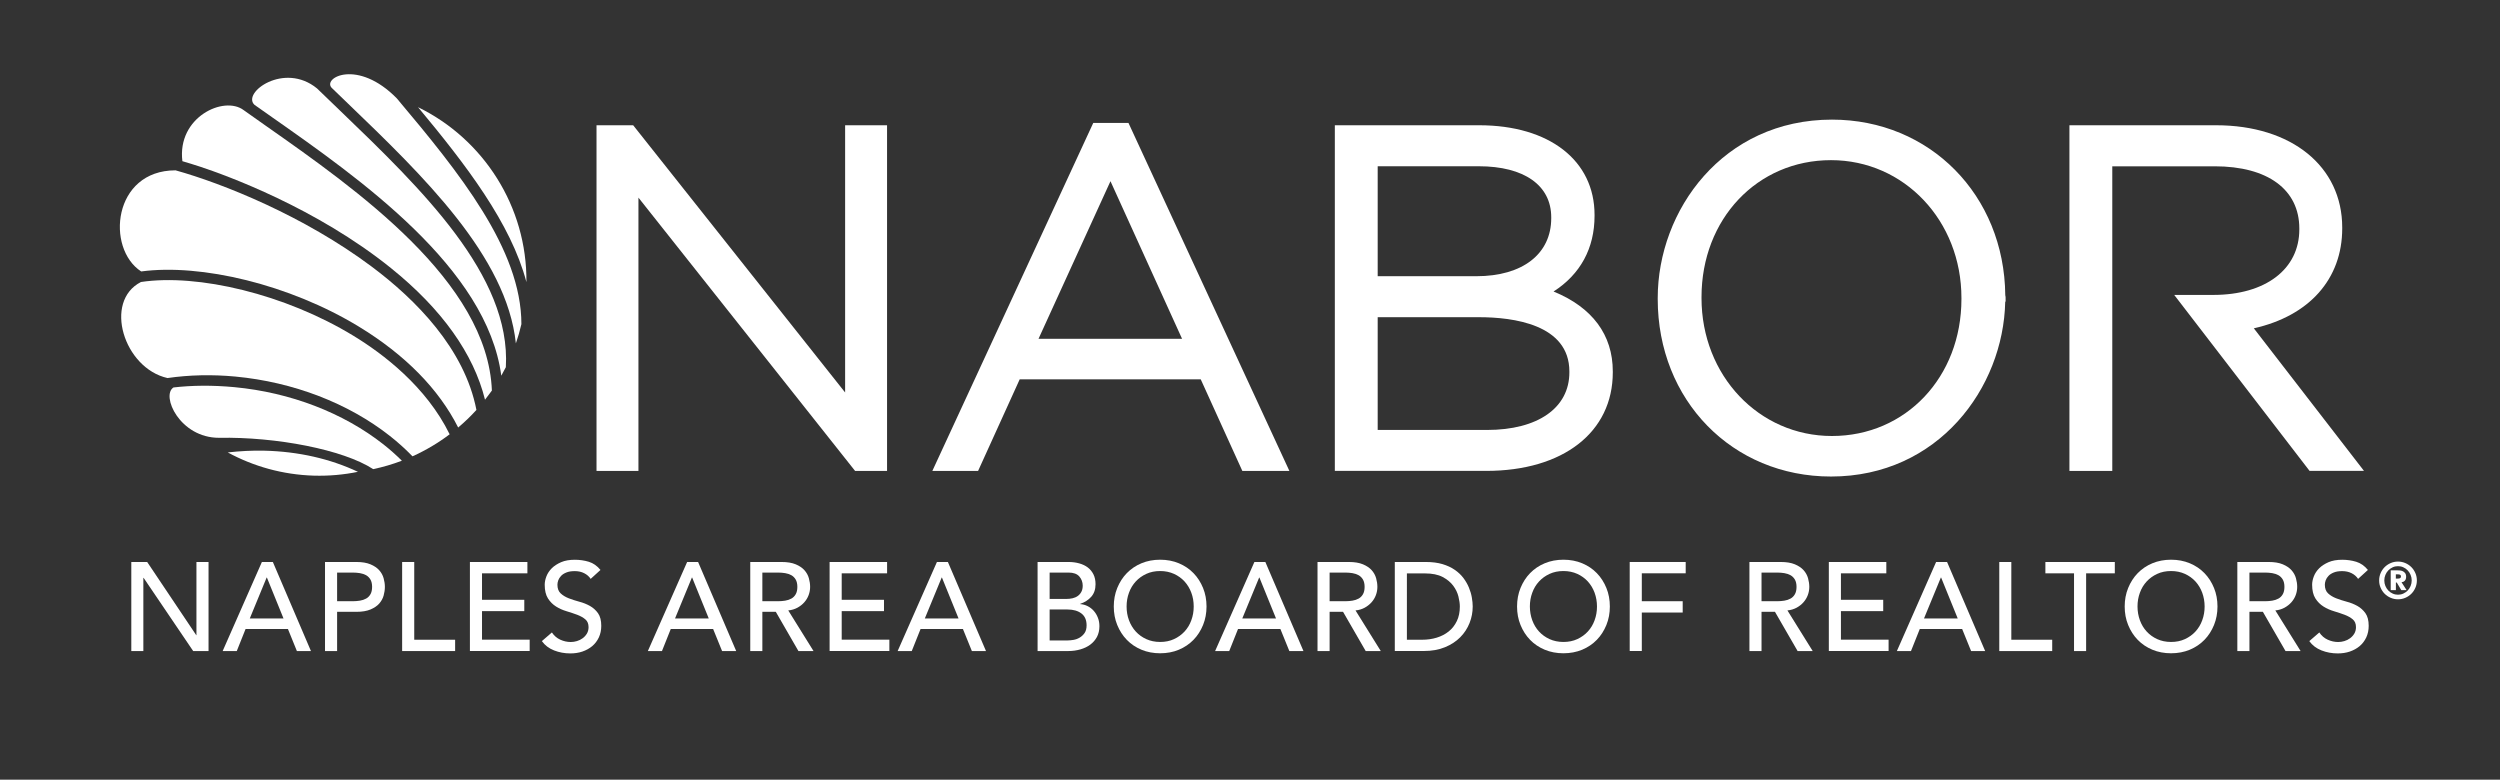
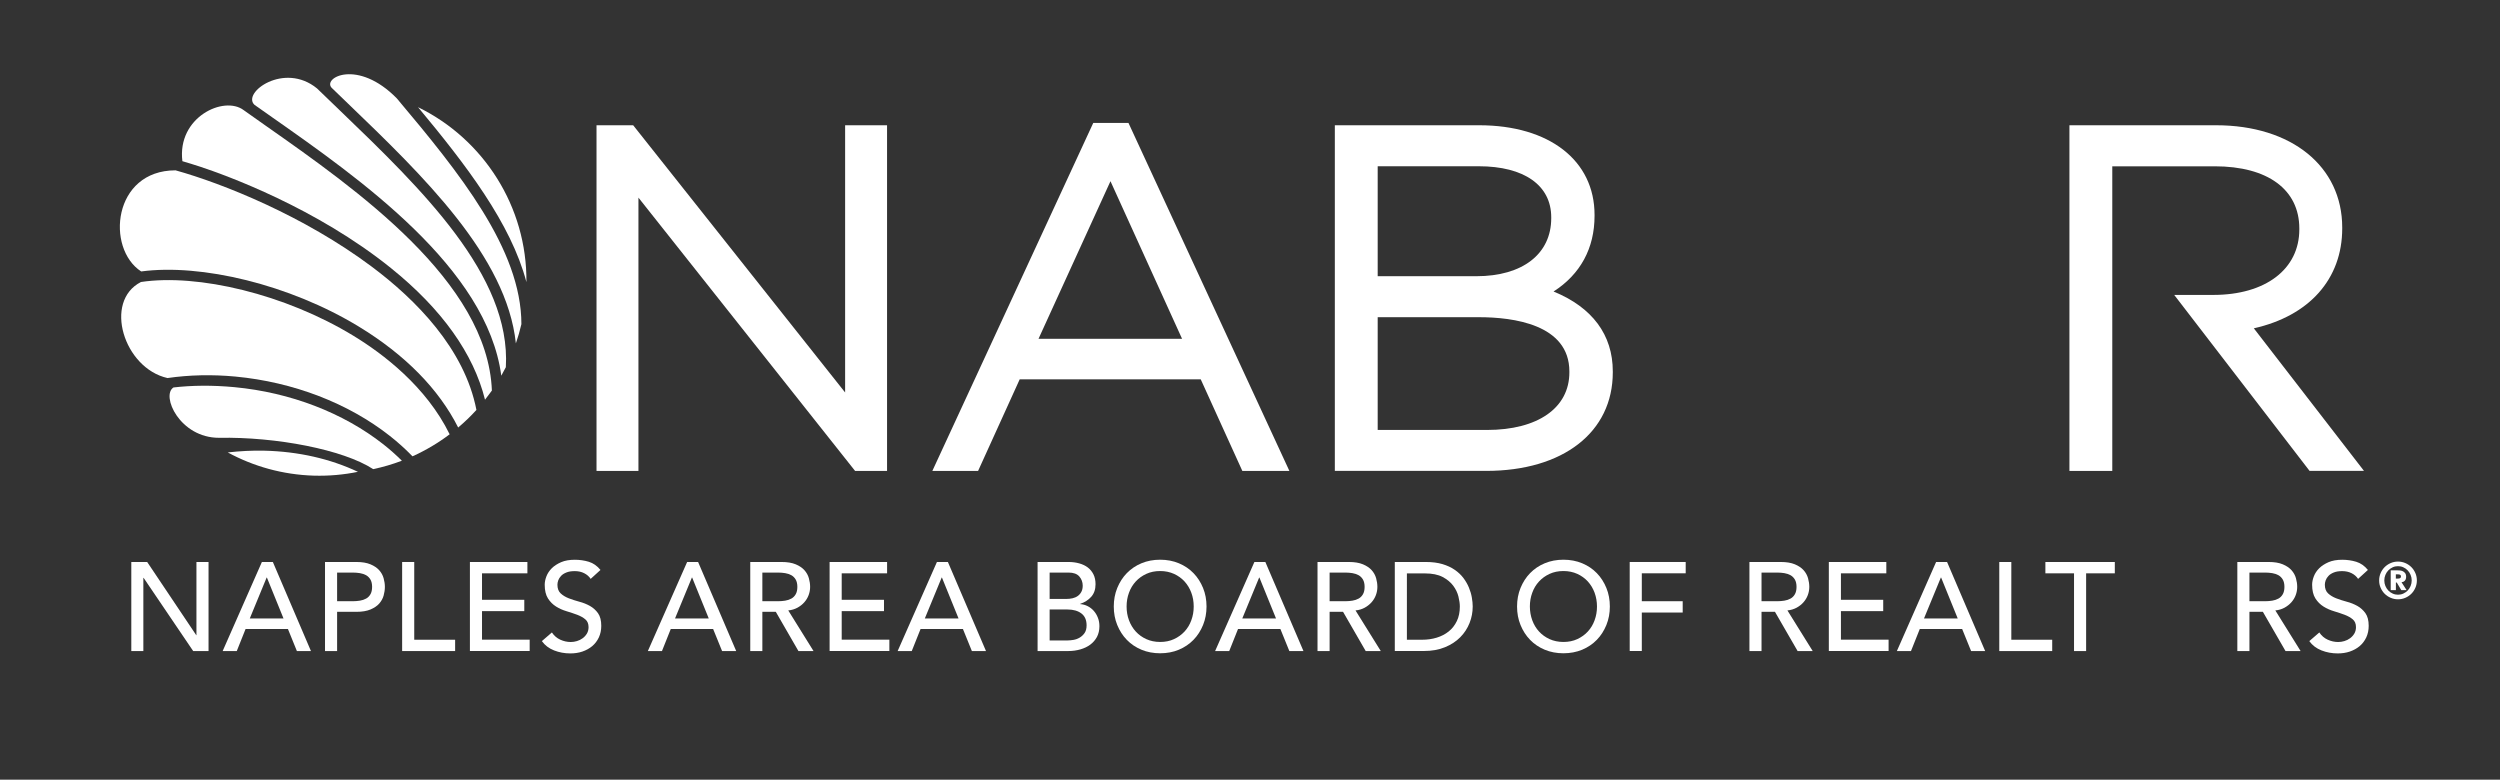
<svg xmlns="http://www.w3.org/2000/svg" version="1.1" x="0px" y="0px" viewBox="0 0 483.6 150.82" style="enable-background:new 0 0 483.6 150.82;" xml:space="preserve">
  <rect x="0" y="0" width="483.6" height="150.82" fill="#333333" stroke="none" />
  <style type="text/css">
	.st0{display:none;}
	.st1{display:inline;}
	.st2{display:inline;fill:#231F20;}
	.st3{fill:#00616D;}
	.st4{fill:#1299A4;}
	.st5{fill:#FFFFFF;}
	.st6{fill:#F36D21;}
	.st7{fill:#00616C;}
	.st8{fill:none;stroke:#FFFFFF;stroke-width:5.083;stroke-miterlimit:10;}
	.st9{fill:#F47E3C;}
	.st10{fill:#F7A171;}
	.st11{fill:#F69057;}
	.st12{fill:#F9B38C;}
	.st13{fill:#FAC5A6;}
	.st14{fill:none;stroke:#FFFFFF;stroke-width:6.877;stroke-miterlimit:10;}
	.st15{display:inline;fill:#F36D21;}
</style>
  <g id="background" class="st0">
    <rect x="-7.6" y="-10.38" class="st1" width="498.81" height="171.59" />
  </g>
  <g id="art">
    <g>
      <path class="st5" d="M25.4,108.71h3.07l9.49,14.16H38v-14.16h2.34v17.23h-2.97l-9.59-14.16h-0.05v14.16H25.4V108.71z" />
      <path class="st5" d="M50.66,108.71h2.12l7.37,17.23h-2.72l-1.73-4.26h-8.2l-1.7,4.26h-2.73L50.66,108.71z M54.84,119.63    l-3.21-7.91h-0.05l-3.26,7.91H54.84z" />
      <path class="st5" d="M62.87,108.71h6.06c1.1,0,2.01,0.15,2.73,0.45c0.71,0.3,1.28,0.68,1.69,1.14c0.41,0.46,0.7,0.98,0.86,1.56    c0.16,0.58,0.24,1.13,0.24,1.67c0,0.53-0.08,1.09-0.24,1.67c-0.16,0.58-0.45,1.09-0.86,1.56c-0.41,0.46-0.98,0.84-1.69,1.14    c-0.72,0.3-1.62,0.45-2.73,0.45h-3.72v7.59h-2.34V108.71z M65.21,116.3h3.07c0.45,0,0.9-0.04,1.35-0.11    c0.45-0.07,0.84-0.21,1.19-0.4c0.35-0.19,0.63-0.47,0.84-0.84c0.21-0.36,0.32-0.84,0.32-1.42s-0.11-1.06-0.32-1.42    c-0.21-0.36-0.49-0.64-0.84-0.84c-0.35-0.19-0.75-0.33-1.19-0.4c-0.45-0.07-0.9-0.11-1.35-0.11h-3.07V116.3z" />
      <path class="st5" d="M77.79,108.71h2.34v15.04h7.91v2.19H77.79V108.71z" />
      <path class="st5" d="M90.9,108.71h11.12v2.19h-8.78v5.13h8.18v2.19h-8.18v5.52h9.22v2.19H90.9V108.71z" />
      <path class="st5" d="M106.76,122.34c0.42,0.63,0.96,1.1,1.62,1.4c0.66,0.3,1.33,0.45,2.03,0.45c0.39,0,0.79-0.06,1.19-0.18    c0.41-0.12,0.77-0.3,1.11-0.55c0.33-0.24,0.6-0.54,0.82-0.9c0.21-0.36,0.32-0.77,0.32-1.24c0-0.67-0.21-1.17-0.63-1.52    c-0.42-0.35-0.94-0.64-1.57-0.88c-0.62-0.23-1.31-0.46-2.04-0.68c-0.74-0.22-1.42-0.52-2.04-0.91c-0.62-0.39-1.15-0.91-1.57-1.57    c-0.42-0.66-0.63-1.55-0.63-2.66c0-0.5,0.11-1.04,0.33-1.61c0.22-0.57,0.56-1.09,1.03-1.56c0.47-0.47,1.08-0.86,1.81-1.18    c0.74-0.32,1.63-0.47,2.66-0.47c0.94,0,1.84,0.13,2.7,0.39c0.86,0.26,1.61,0.79,2.26,1.58l-1.9,1.73    c-0.29-0.45-0.71-0.82-1.24-1.09c-0.54-0.28-1.14-0.41-1.83-0.41c-0.65,0-1.19,0.08-1.62,0.26c-0.43,0.17-0.78,0.39-1.03,0.66    c-0.26,0.27-0.44,0.56-0.55,0.86c-0.11,0.31-0.16,0.59-0.16,0.85c0,0.73,0.21,1.29,0.63,1.68c0.42,0.39,0.95,0.71,1.57,0.95    c0.62,0.24,1.3,0.46,2.04,0.66c0.74,0.19,1.42,0.47,2.04,0.81c0.62,0.35,1.15,0.82,1.57,1.41c0.42,0.59,0.63,1.41,0.63,2.45    c0,0.83-0.16,1.57-0.47,2.24c-0.32,0.67-0.74,1.22-1.28,1.68c-0.54,0.45-1.17,0.8-1.9,1.05s-1.51,0.36-2.34,0.36    c-1.1,0-2.15-0.19-3.14-0.58c-0.99-0.39-1.78-0.99-2.36-1.8L106.76,122.34z" />
      <path class="st5" d="M132.92,108.71h2.12l7.37,17.23h-2.73l-1.73-4.26h-8.2l-1.7,4.26h-2.73L132.92,108.71z M137.1,119.63    l-3.21-7.91h-0.05l-3.26,7.91H137.1z" />
      <path class="st5" d="M145.13,108.71h6.06c1.1,0,2.01,0.15,2.73,0.45s1.28,0.68,1.69,1.14c0.41,0.46,0.7,0.98,0.86,1.56    c0.16,0.58,0.24,1.13,0.24,1.67c0,0.55-0.1,1.08-0.29,1.59c-0.19,0.51-0.47,0.97-0.84,1.39c-0.36,0.41-0.81,0.76-1.34,1.05    c-0.53,0.28-1.12,0.46-1.76,0.52l4.89,7.86h-2.92l-4.38-7.59h-2.6v7.59h-2.34V108.71z M147.47,116.3h3.07    c0.45,0,0.9-0.04,1.35-0.11c0.45-0.07,0.84-0.21,1.19-0.4c0.35-0.19,0.63-0.47,0.84-0.84c0.21-0.36,0.32-0.84,0.32-1.42    s-0.11-1.06-0.32-1.42c-0.21-0.36-0.49-0.64-0.84-0.84c-0.35-0.19-0.75-0.33-1.19-0.4c-0.45-0.07-0.9-0.11-1.35-0.11h-3.07V116.3z    " />
      <path class="st5" d="M160.48,108.71h11.12v2.19h-8.78v5.13h8.18v2.19h-8.18v5.52h9.22v2.19h-11.56V108.71z" />
      <path class="st5" d="M181.24,108.71h2.12l7.37,17.23H188l-1.73-4.26h-8.2l-1.7,4.26h-2.73L181.24,108.71z M185.42,119.63    l-3.21-7.91h-0.05l-3.26,7.91H185.42z" />
      <path class="st5" d="M200.7,108.71h5.99c0.74,0,1.44,0.09,2.08,0.27c0.64,0.18,1.19,0.44,1.65,0.79c0.46,0.35,0.83,0.8,1.1,1.34    c0.27,0.54,0.4,1.18,0.4,1.91c0,0.99-0.28,1.8-0.83,2.42c-0.55,0.62-1.27,1.08-2.14,1.37v0.05c0.52,0.03,1.01,0.17,1.46,0.4    c0.45,0.23,0.85,0.54,1.18,0.92c0.33,0.38,0.6,0.82,0.79,1.33c0.2,0.5,0.29,1.05,0.29,1.63c0,0.78-0.16,1.46-0.47,2.06    c-0.32,0.59-0.75,1.09-1.3,1.5c-0.55,0.41-1.19,0.71-1.92,0.92c-0.73,0.21-1.52,0.32-2.36,0.32h-5.91V108.71z M203.04,115.86h3.19    c0.44,0,0.85-0.04,1.24-0.13c0.39-0.09,0.73-0.24,1.02-0.45s0.52-0.48,0.69-0.8c0.17-0.32,0.26-0.72,0.26-1.19    c0-0.68-0.22-1.27-0.66-1.78c-0.44-0.5-1.13-0.75-2.07-0.75h-3.67V115.86z M203.04,123.89h3.43c0.36,0,0.75-0.04,1.18-0.11    c0.43-0.07,0.83-0.22,1.2-0.44s0.69-0.51,0.95-0.89c0.26-0.37,0.39-0.87,0.39-1.48c0-1.02-0.33-1.79-1-2.3s-1.56-0.77-2.7-0.77    h-3.45V123.89z" />
      <path class="st5" d="M224.42,126.37c-1.31,0-2.52-0.23-3.62-0.69c-1.1-0.46-2.05-1.1-2.83-1.91c-0.79-0.81-1.4-1.77-1.85-2.87    c-0.45-1.1-0.67-2.29-0.67-3.58c0-1.28,0.22-2.47,0.67-3.58c0.45-1.1,1.06-2.06,1.85-2.87c0.79-0.81,1.73-1.45,2.83-1.91    c1.1-0.46,2.31-0.69,3.62-0.69c1.31,0,2.52,0.23,3.62,0.69c1.1,0.46,2.05,1.1,2.83,1.91c0.79,0.81,1.4,1.77,1.85,2.87    c0.45,1.1,0.67,2.29,0.67,3.58c0,1.28-0.22,2.47-0.67,3.58c-0.45,1.1-1.06,2.06-1.85,2.87c-0.79,0.81-1.73,1.45-2.83,1.91    C226.95,126.14,225.74,126.37,224.42,126.37z M224.42,124.18c0.99,0,1.88-0.18,2.68-0.55c0.79-0.36,1.47-0.86,2.04-1.47    c0.57-0.62,1.01-1.34,1.31-2.18c0.31-0.84,0.46-1.72,0.46-2.66c0-0.94-0.15-1.83-0.46-2.66c-0.31-0.84-0.75-1.56-1.31-2.18    c-0.57-0.62-1.25-1.11-2.04-1.47c-0.8-0.36-1.69-0.55-2.68-0.55c-0.99,0-1.88,0.18-2.68,0.55s-1.48,0.86-2.04,1.47    c-0.57,0.62-1.01,1.34-1.31,2.18c-0.31,0.84-0.46,1.72-0.46,2.66c0,0.94,0.15,1.83,0.46,2.66c0.31,0.84,0.75,1.56,1.31,2.18    c0.57,0.62,1.25,1.11,2.04,1.47S223.43,124.18,224.42,124.18z" />
      <path class="st5" d="M242.65,108.71h2.12l7.37,17.23h-2.73l-1.73-4.26h-8.2l-1.7,4.26h-2.73L242.65,108.71z M246.83,119.63    l-3.21-7.91h-0.05l-3.26,7.91H246.83z" />
      <path class="st5" d="M254.86,108.71h6.06c1.1,0,2.01,0.15,2.73,0.45c0.71,0.3,1.28,0.68,1.69,1.14c0.41,0.46,0.7,0.98,0.86,1.56    c0.16,0.58,0.24,1.13,0.24,1.67c0,0.55-0.1,1.08-0.29,1.59c-0.19,0.51-0.47,0.97-0.84,1.39c-0.37,0.41-0.81,0.76-1.34,1.05    c-0.53,0.28-1.11,0.46-1.76,0.52l4.89,7.86h-2.92l-4.38-7.59h-2.6v7.59h-2.34V108.71z M257.2,116.3h3.07    c0.45,0,0.9-0.04,1.35-0.11c0.45-0.07,0.84-0.21,1.19-0.4c0.35-0.19,0.63-0.47,0.84-0.84c0.21-0.36,0.32-0.84,0.32-1.42    s-0.11-1.06-0.32-1.42c-0.21-0.36-0.49-0.64-0.84-0.84c-0.35-0.19-0.75-0.33-1.19-0.4c-0.45-0.07-0.9-0.11-1.35-0.11h-3.07V116.3z    " />
      <path class="st5" d="M269.82,108.71h6.01c1.22,0,2.28,0.14,3.2,0.41c0.92,0.28,1.71,0.64,2.38,1.11c0.67,0.46,1.23,0.99,1.68,1.59    c0.45,0.6,0.8,1.22,1.06,1.85c0.26,0.63,0.45,1.26,0.56,1.9c0.11,0.63,0.17,1.22,0.17,1.75c0,1.1-0.2,2.17-0.61,3.2    c-0.41,1.03-1.01,1.95-1.8,2.75c-0.79,0.8-1.78,1.45-2.96,1.93c-1.18,0.49-2.53,0.73-4.08,0.73h-5.62V108.71z M272.16,123.75h2.94    c0.99,0,1.93-0.13,2.81-0.4c0.88-0.27,1.66-0.67,2.32-1.2c0.67-0.53,1.19-1.2,1.58-2.01c0.39-0.8,0.58-1.74,0.58-2.81    c0-0.55-0.09-1.2-0.27-1.93c-0.18-0.74-0.52-1.44-1.01-2.1c-0.5-0.67-1.18-1.23-2.05-1.69c-0.88-0.46-2.01-0.69-3.41-0.69h-3.5    V123.75z" />
      <path class="st5" d="M302.43,126.37c-1.31,0-2.52-0.23-3.62-0.69c-1.1-0.46-2.05-1.1-2.83-1.91c-0.79-0.81-1.4-1.77-1.85-2.87    c-0.45-1.1-0.67-2.29-0.67-3.58c0-1.28,0.22-2.47,0.67-3.58c0.45-1.1,1.06-2.06,1.85-2.87c0.79-0.81,1.73-1.45,2.83-1.91    c1.1-0.46,2.31-0.69,3.62-0.69c1.32,0,2.52,0.23,3.63,0.69c1.1,0.46,2.05,1.1,2.83,1.91c0.79,0.81,1.4,1.77,1.85,2.87    c0.45,1.1,0.67,2.29,0.67,3.58c0,1.28-0.22,2.47-0.67,3.58c-0.45,1.1-1.06,2.06-1.85,2.87c-0.79,0.81-1.73,1.45-2.83,1.91    C304.95,126.14,303.74,126.37,302.43,126.37z M302.43,124.18c0.99,0,1.88-0.18,2.68-0.55s1.48-0.86,2.04-1.47    c0.57-0.62,1.01-1.34,1.31-2.18c0.31-0.84,0.46-1.72,0.46-2.66c0-0.94-0.16-1.83-0.46-2.66c-0.31-0.84-0.75-1.56-1.31-2.18    c-0.57-0.62-1.25-1.11-2.04-1.47s-1.69-0.55-2.68-0.55c-0.99,0-1.88,0.18-2.68,0.55s-1.48,0.86-2.04,1.47    c-0.57,0.62-1.01,1.34-1.31,2.18c-0.31,0.84-0.46,1.72-0.46,2.66c0,0.94,0.16,1.83,0.46,2.66c0.31,0.84,0.74,1.56,1.31,2.18    c0.57,0.62,1.25,1.11,2.04,1.47S301.44,124.18,302.43,124.18z" />
      <path class="st5" d="M315.25,108.71h10.83v2.19h-8.49v5.4h7.91v2.19h-7.91v7.44h-2.34V108.71z" />
      <path class="st5" d="M338.41,108.71h6.06c1.1,0,2.01,0.15,2.73,0.45c0.71,0.3,1.28,0.68,1.69,1.14c0.41,0.46,0.7,0.98,0.86,1.56    c0.16,0.58,0.24,1.13,0.24,1.67c0,0.55-0.1,1.08-0.29,1.59c-0.19,0.51-0.47,0.97-0.84,1.39c-0.36,0.41-0.81,0.76-1.34,1.05    c-0.53,0.28-1.12,0.46-1.76,0.52l4.89,7.86h-2.92l-4.38-7.59h-2.6v7.59h-2.34V108.71z M340.75,116.3h3.07    c0.45,0,0.9-0.04,1.35-0.11c0.45-0.07,0.84-0.21,1.19-0.4c0.35-0.19,0.63-0.47,0.84-0.84c0.21-0.36,0.32-0.84,0.32-1.42    s-0.11-1.06-0.32-1.42c-0.21-0.36-0.49-0.64-0.84-0.84c-0.35-0.19-0.75-0.33-1.19-0.4c-0.45-0.07-0.9-0.11-1.35-0.11h-3.07V116.3z    " />
      <path class="st5" d="M353.77,108.71h11.12v2.19h-8.78v5.13h8.18v2.19h-8.18v5.52h9.22v2.19h-11.56V108.71z" />
      <path class="st5" d="M374.52,108.71h2.12l7.37,17.23h-2.72l-1.73-4.26h-8.2l-1.7,4.26h-2.73L374.52,108.71z M378.7,119.63    l-3.21-7.91h-0.05l-3.26,7.91H378.7z" />
      <path class="st5" d="M386.73,108.71h2.34v15.04h7.91v2.19h-10.24V108.71z" />
      <path class="st5" d="M401.21,110.9h-5.55v-2.19h13.43v2.19h-5.55v15.04h-2.34V110.9z" />
-       <path class="st5" d="M419.97,126.37c-1.31,0-2.52-0.23-3.62-0.69c-1.1-0.46-2.05-1.1-2.83-1.91c-0.79-0.81-1.4-1.77-1.85-2.87    c-0.45-1.1-0.67-2.29-0.67-3.58c0-1.28,0.22-2.47,0.67-3.58c0.45-1.1,1.06-2.06,1.85-2.87c0.79-0.81,1.73-1.45,2.83-1.91    c1.1-0.46,2.31-0.69,3.62-0.69c1.32,0,2.52,0.23,3.63,0.69c1.1,0.46,2.05,1.1,2.83,1.91c0.79,0.81,1.4,1.77,1.85,2.87    c0.45,1.1,0.67,2.29,0.67,3.58c0,1.28-0.22,2.47-0.67,3.58c-0.45,1.1-1.06,2.06-1.85,2.87c-0.79,0.81-1.73,1.45-2.83,1.91    C422.49,126.14,421.28,126.37,419.97,126.37z M419.97,124.18c0.99,0,1.88-0.18,2.68-0.55s1.48-0.86,2.04-1.47    c0.57-0.62,1.01-1.34,1.31-2.18c0.31-0.84,0.46-1.72,0.46-2.66c0-0.94-0.16-1.83-0.46-2.66c-0.31-0.84-0.75-1.56-1.31-2.18    c-0.57-0.62-1.25-1.11-2.04-1.47s-1.69-0.55-2.68-0.55c-0.99,0-1.88,0.18-2.68,0.55s-1.48,0.86-2.04,1.47    c-0.57,0.62-1.01,1.34-1.31,2.18c-0.31,0.84-0.46,1.72-0.46,2.66c0,0.94,0.16,1.83,0.46,2.66c0.31,0.84,0.74,1.56,1.31,2.18    c0.57,0.62,1.25,1.11,2.04,1.47S418.98,124.18,419.97,124.18z" />
      <path class="st5" d="M432.79,108.71h6.06c1.1,0,2.01,0.15,2.73,0.45c0.71,0.3,1.28,0.68,1.69,1.14c0.41,0.46,0.7,0.98,0.86,1.56    c0.16,0.58,0.24,1.13,0.24,1.67c0,0.55-0.1,1.08-0.29,1.59c-0.19,0.51-0.47,0.97-0.84,1.39c-0.37,0.41-0.81,0.76-1.34,1.05    c-0.53,0.28-1.11,0.46-1.76,0.52l4.89,7.86h-2.92l-4.38-7.59h-2.6v7.59h-2.34V108.71z M435.13,116.3h3.07    c0.45,0,0.9-0.04,1.35-0.11c0.45-0.07,0.84-0.21,1.19-0.4c0.35-0.19,0.63-0.47,0.84-0.84c0.21-0.36,0.32-0.84,0.32-1.42    s-0.11-1.06-0.32-1.42c-0.21-0.36-0.49-0.64-0.84-0.84c-0.35-0.19-0.75-0.33-1.19-0.4c-0.45-0.07-0.9-0.11-1.35-0.11h-3.07V116.3z    " />
      <path class="st5" d="M448.65,122.34c0.42,0.63,0.96,1.1,1.62,1.4c0.66,0.3,1.33,0.45,2.03,0.45c0.39,0,0.79-0.06,1.19-0.18    c0.41-0.12,0.77-0.3,1.11-0.55c0.33-0.24,0.6-0.54,0.82-0.9c0.21-0.36,0.32-0.77,0.32-1.24c0-0.67-0.21-1.17-0.63-1.52    c-0.42-0.35-0.94-0.64-1.57-0.88c-0.62-0.23-1.31-0.46-2.04-0.68c-0.74-0.22-1.42-0.52-2.04-0.91c-0.62-0.39-1.15-0.91-1.57-1.57    c-0.42-0.66-0.63-1.55-0.63-2.66c0-0.5,0.11-1.04,0.33-1.61c0.22-0.57,0.56-1.09,1.03-1.56c0.47-0.47,1.08-0.86,1.81-1.18    c0.74-0.32,1.63-0.47,2.66-0.47c0.94,0,1.84,0.13,2.7,0.39c0.86,0.26,1.61,0.79,2.26,1.58l-1.9,1.73    c-0.29-0.45-0.71-0.82-1.24-1.09s-1.14-0.41-1.83-0.41c-0.65,0-1.19,0.08-1.62,0.26c-0.43,0.17-0.78,0.39-1.03,0.66    c-0.26,0.27-0.44,0.56-0.55,0.86c-0.11,0.31-0.16,0.59-0.16,0.85c0,0.73,0.21,1.29,0.63,1.68c0.42,0.39,0.95,0.71,1.57,0.95    s1.3,0.46,2.04,0.66c0.74,0.19,1.42,0.47,2.04,0.81c0.62,0.35,1.15,0.82,1.57,1.41c0.42,0.59,0.63,1.41,0.63,2.45    c0,0.83-0.16,1.57-0.47,2.24c-0.32,0.67-0.74,1.22-1.28,1.68c-0.54,0.45-1.17,0.8-1.9,1.05s-1.51,0.36-2.34,0.36    c-1.1,0-2.15-0.19-3.14-0.58c-0.99-0.39-1.78-0.99-2.36-1.8L448.65,122.34z" />
      <path class="st5" d="M460.22,112.28c0-0.5,0.1-0.98,0.29-1.42c0.19-0.44,0.45-0.83,0.78-1.16c0.33-0.33,0.72-0.59,1.16-0.78    c0.44-0.19,0.91-0.29,1.42-0.29c0.5,0,0.98,0.1,1.42,0.29c0.44,0.19,0.83,0.45,1.16,0.78c0.33,0.33,0.59,0.72,0.78,1.16    c0.19,0.44,0.29,0.91,0.29,1.42c0,0.5-0.1,0.98-0.29,1.42c-0.19,0.44-0.45,0.83-0.78,1.16c-0.33,0.33-0.72,0.59-1.16,0.78    c-0.44,0.19-0.91,0.29-1.42,0.29c-0.5,0-0.98-0.1-1.42-0.29c-0.44-0.19-0.83-0.45-1.16-0.78c-0.33-0.33-0.59-0.72-0.78-1.16    C460.31,113.25,460.22,112.78,460.22,112.28z M461.22,112.28c0,0.38,0.07,0.74,0.21,1.07c0.14,0.34,0.33,0.63,0.57,0.88    c0.24,0.25,0.52,0.45,0.84,0.59c0.32,0.15,0.66,0.22,1.03,0.22c0.37,0,0.71-0.07,1.03-0.22c0.32-0.15,0.6-0.34,0.84-0.59    c0.24-0.25,0.43-0.54,0.57-0.88c0.14-0.34,0.21-0.69,0.21-1.07c0-0.38-0.07-0.74-0.21-1.07c-0.14-0.34-0.33-0.63-0.57-0.88    s-0.52-0.45-0.84-0.59c-0.32-0.15-0.66-0.22-1.03-0.22c-0.37,0-0.71,0.07-1.03,0.22c-0.32,0.15-0.6,0.34-0.84,0.59    s-0.43,0.54-0.57,0.88C461.29,111.54,461.22,111.9,461.22,112.28z M462.46,110.33h1.35c0.11,0,0.25,0.01,0.43,0.02    c0.18,0.01,0.36,0.06,0.54,0.14c0.18,0.08,0.33,0.2,0.46,0.37c0.13,0.17,0.2,0.4,0.2,0.71c0,0.2-0.03,0.36-0.08,0.48    c-0.05,0.13-0.12,0.23-0.2,0.31c-0.08,0.08-0.18,0.14-0.28,0.19c-0.11,0.04-0.22,0.07-0.33,0.08l0.98,1.52h-1.03l-0.87-1.47h-0.17    v1.47h-1V110.33z M463.45,111.92h0.4c0.06,0,0.12,0,0.19-0.01c0.07-0.01,0.13-0.02,0.19-0.05c0.06-0.03,0.11-0.07,0.15-0.12    c0.04-0.06,0.06-0.13,0.06-0.23s-0.02-0.17-0.06-0.23c-0.04-0.06-0.09-0.1-0.15-0.12c-0.06-0.03-0.12-0.04-0.19-0.05    s-0.13-0.01-0.19-0.01h-0.4V111.92z" />
    </g>
    <g>
      <path class="st5" d="M45.52,72.84c11.21,1.06,21.83,5.14,29.9,11.49c1.58,1.24,3.03,2.56,4.37,3.94c2.56-1.15,4.97-2.58,7.19-4.26    c-4.53-9.24-12.89-15.58-18.65-19.08c-13.2-8.03-30.04-12.03-41.06-10.38c-7.32,3.73-3.32,16.68,5.13,18.58    C36.59,72.52,41.02,72.42,45.52,72.84z" />
      <path class="st5" d="M27.31,52.51c11.57-1.55,28.7,2.51,42.09,10.66c9,5.47,15.51,12.14,19.23,19.53c1.25-1.06,2.43-2.19,3.53-3.4    c-2.3-11.86-11.77-21.37-20.21-27.69C58.8,41.77,43.08,35.49,33.96,32.95C21.82,32.95,20.44,48.05,27.31,52.51z" />
      <path class="st5" d="M96.97,72.67c0.31-0.54,0.6-1.08,0.88-1.64c1.04-17.77-16.43-34.58-32.04-49.6c-1.52-1.46-3.02-2.9-4.48-4.32    c-6.36-5.22-14.61,0.85-12.1,3.17c1.11,0.78,2.24,1.58,3.38,2.38C69.63,34.6,94.19,51.83,96.97,72.67z" />
      <path class="st5" d="M35.28,31.18c1.07,0.31,2.22,0.67,3.45,1.07c4.99,1.65,22.41,7.94,36.91,19.62    c9.84,7.92,15.98,16.57,18.18,25.45c0.46-0.58,0.9-1.17,1.33-1.77c-0.81-21.1-26.3-38.99-43.72-51.21    c-1.53-1.07-2.96-2.08-4.3-3.04C43.32,18.43,34.23,22.67,35.28,31.18z" />
      <path class="st5" d="M64.15,16.98c1.02,0.99,2.05,1.98,3.08,2.97c14.6,14.04,30.78,29.62,32.56,46.47    c0.42-1.21,0.78-2.45,1.07-3.72c-0.01-14.47-11.97-29.25-24.1-43.67C69.17,11.31,62.36,15.05,64.15,16.98z" />
      <path class="st5" d="M80.86,20.73c9.26,11.12,17.97,22.45,20.97,33.84C101.97,39.98,93.53,26.91,80.86,20.73z" />
      <path class="st5" d="M45.33,74.89c-4.3-0.4-8.21-0.35-11.77,0.06c-2.46,1.55,1.2,9.75,8.82,9.74c11.02-0.21,24.02,2.28,29.81,6.06    c1.9-0.4,3.76-0.95,5.55-1.63c-1.11-1.1-2.3-2.16-3.58-3.17C66.39,79.84,56.15,75.91,45.33,74.89z" />
      <path class="st5" d="M69.24,91.27c-5.33-2.51-11.48-3.94-18.17-4.09c-2.3-0.05-4.64,0.07-7.01,0.34    c4.97,2.7,10.63,4.31,16.66,4.49C63.65,92.09,66.5,91.83,69.24,91.27z" />
    </g>
    <polygon class="st5" points="165.41,91.1 123.5,38.23 123.5,91.1 115.39,91.1 115.39,24.23 122.48,24.23 163.48,75.92    163.48,24.23 171.59,24.23 171.59,91.1  " />
    <path class="st5" d="M240.32,91.1l-8.05-17.72h-35.02l-8.05,17.72h-8.85l31.13-67.32h6.81l31.13,67.32H240.32z M228.66,65.54   l-13.85-30.49l-13.92,30.49H228.66z" />
    <path class="st5" d="M258.21,91.1V24.23h27.92c13.56,0,22.32,6.81,22.32,17.34v0.18c0,6.27-2.73,11.3-7.93,14.64   c7.5,3.07,11.46,8.38,11.46,15.46v0.18c0,11.58-9.61,19.06-24.49,19.06H258.21z M287.66,83.17c9.82,0,15.92-4.27,15.92-11.13v-0.18   c0-9.14-10.94-10.5-17.46-10.5H266.5v21.81H287.66z M285.59,53.43c8.93,0,14.48-4.3,14.48-11.22v-0.18c0-6.18-5.24-9.87-14.02-9.87   H266.5v21.27H285.59z" />
-     <path class="st5" d="M354.19,92.18c-19.11,0-33.52-14.76-33.52-34.34v-0.18c0-16.97,12.61-34.52,33.71-34.52   c18.92,0,33.34,14.6,33.52,33.96l0.06,0.34l0.01,0.86l-0.08,0.08C387.54,75.06,374.92,92.18,354.19,92.18z M354.19,30.98   c-14.28,0-25.05,11.39-25.05,26.5v0.18c0,14.96,11.08,26.68,25.23,26.68c14.28,0,25.05-11.39,25.05-26.5v-0.18   C379.43,42.7,368.34,30.98,354.19,30.98z" />
    <path class="st5" d="M446.77,91.1l-26.19-34.05h7.55c10.11,0,16.65-4.97,16.65-12.67v-0.18c0-7.54-6.12-12.03-16.37-12.03h-19.81   V91.1h-8.29V24.23h28.37c14.59,0,24.4,7.95,24.4,19.78v0.18c0,9.77-6.36,16.91-17.1,19.32l21.31,27.58H446.77z" />
  </g>
  <g id="clear" class="st0">
</g>
</svg>